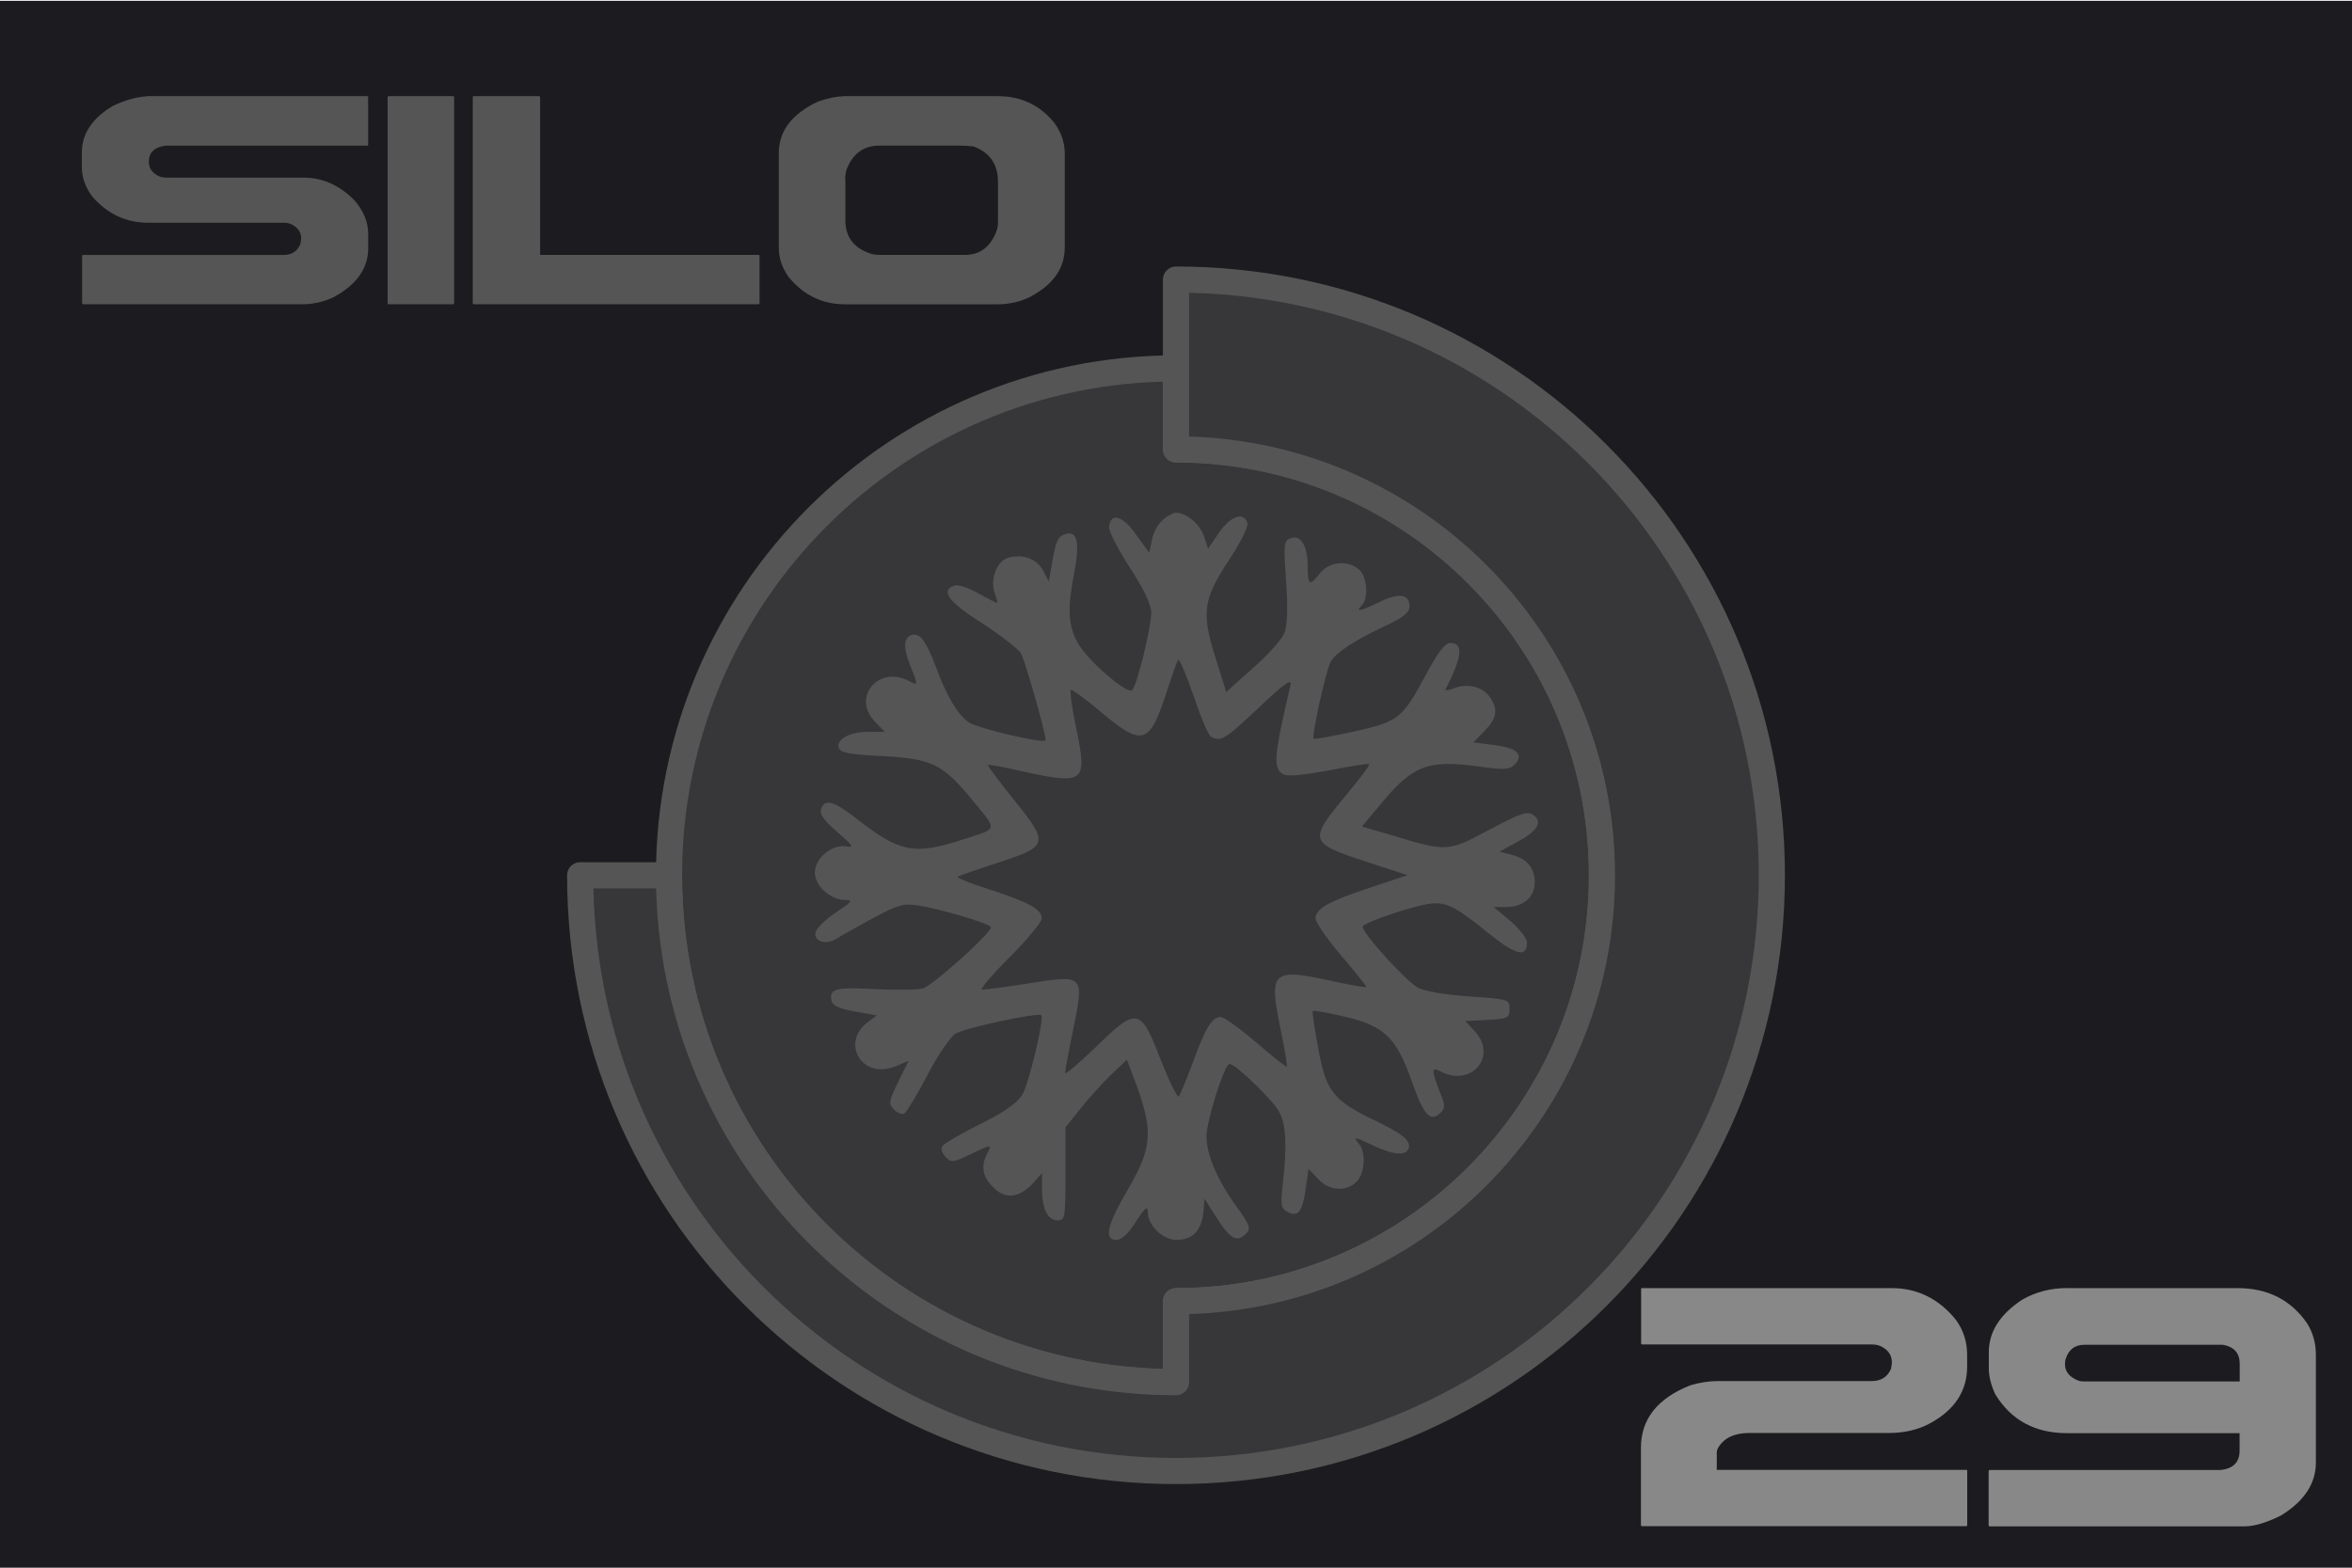
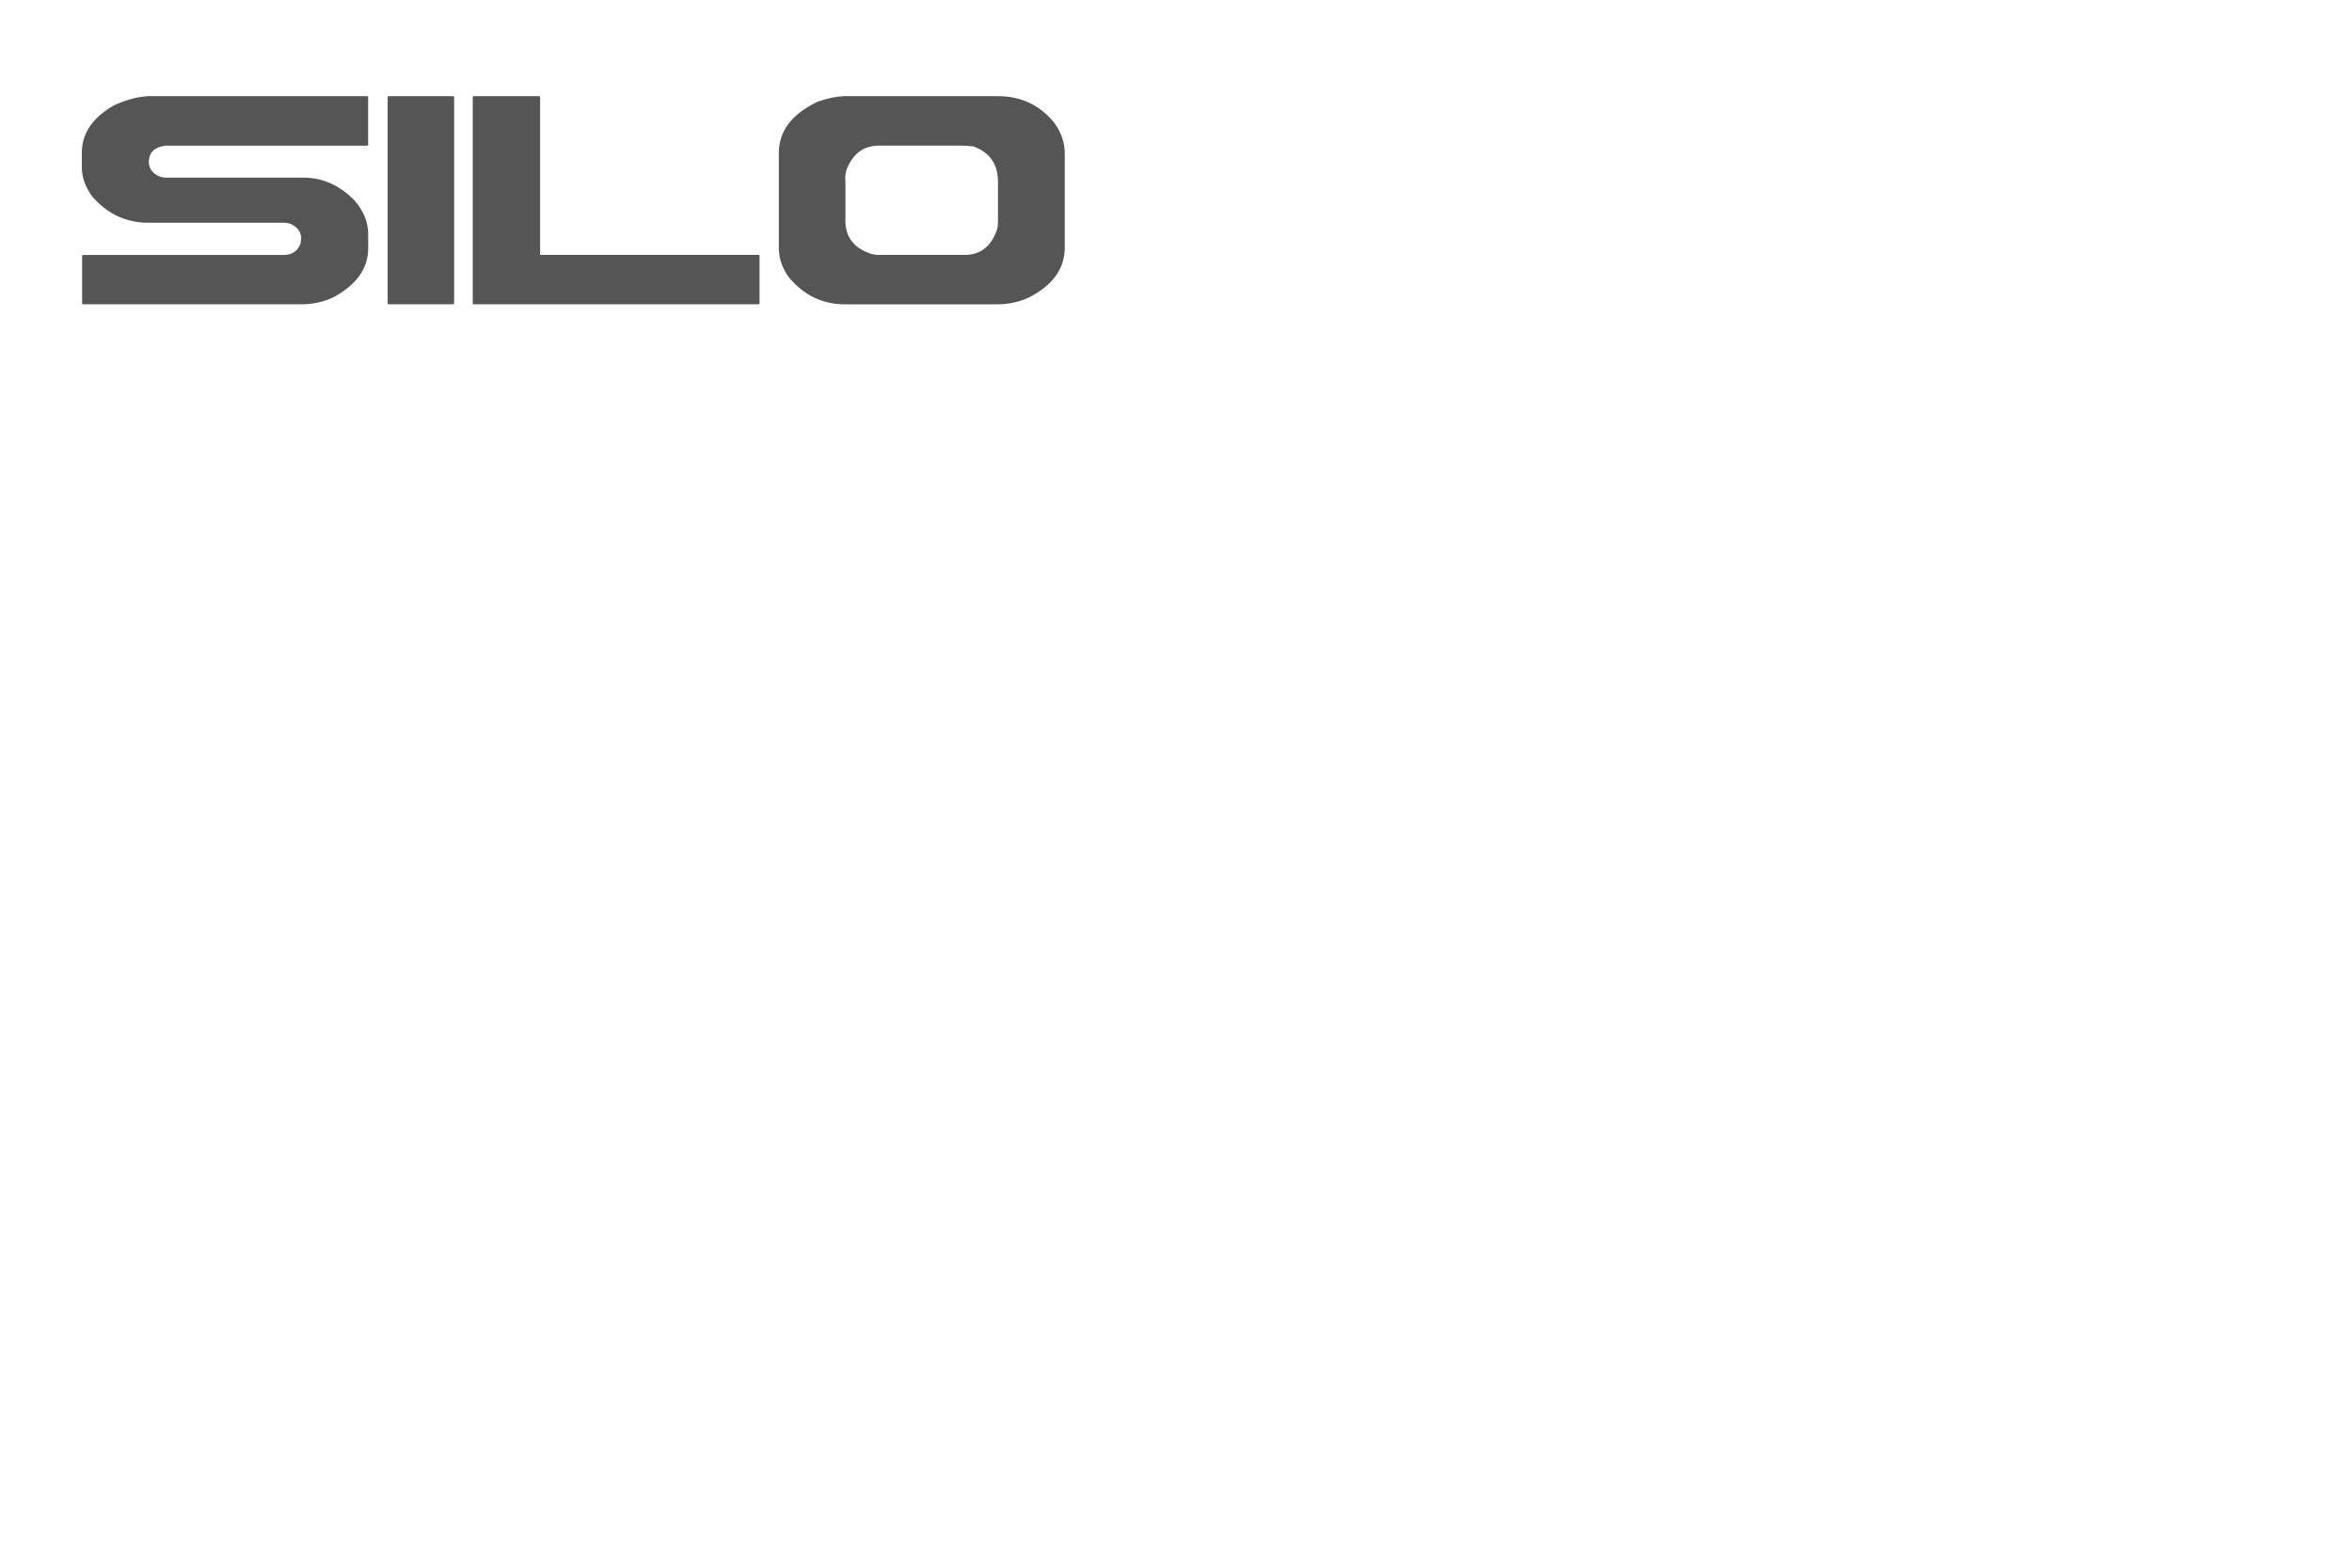
<svg xmlns="http://www.w3.org/2000/svg" width="900" height="600" version="1.1" viewBox="0 0 900 600">
  <title>GeoBrol - Drapeau du Silo 29 (fictif)</title>
  <style>.f{fill:#1c1c20;}.g{fill:#555;}.h{fill:#37373a}.o{stroke:#555;stroke-width:10;stroke-linecap:round;stroke-linejoin:round;}</style>
-   <path class="f" d="m900 0.324h-900v600h900v-600z" />
  <g class="g">
-     <path d="m628 493h95.8q14.8 0 24.6 12.1 4.33 5.95 4.33 13.4v4.5q0 14.1-14.3 21.8-6.8 3.65-15.7 3.65h-53.4q-8.41 0-11.8 5.52-0.595 1.02-0.595 2.04v6.54h95.4q0.425 0 0.425 0.34v20.8q0 0.425-0.425 0.425h-124q-0.425 0-0.425-0.425v-29.6q0-16.4 18.9-23.9 5.44-1.61 10.5-1.61h58.9q5.35 0 7.39-4.67 0.34-2.04 0.34-2.46 0-4.25-4.42-6.29-1.36-0.595-3.31-0.595h-87.8q-0.425 0-0.425-0.425v-20.8q0.085-0.425 0.425-0.425zm163 0h65.2q17.2 0 26.5 13.3 3.48 5.44 3.48 12.2v41.2q0 12.2-13.5 20.4-8.33 4.08-13.8 4.08h-97.5q-0.425 0-0.425-0.425v-20.8q0.085-0.34 0.425-0.34h88.3q7.31-0.765 7.31-7.39v-6.71h-66q-18.4 0-27.5-14.9-2.46-5.35-2.46-9.77v-6.37q0-11.6 12.7-20 7.82-4.5 17.3-4.5zm-0.85 29q0 4.59 5.52 6.54 0.765 0.17 1.87 0.17h59.5v-6.71q0-6.2-6.46-7.31h-53q-5.44 0-7.14 5.44-0.255 0.765-0.255 1.87z" fill="#888" aria-label="29" />
    <path d="m56.3 36.8h84.2c0.247 0.049 0.371 0.173 0.371 0.371v18.2c0 0.247-0.124 0.371-0.371 0.371h-77.1c-4.3 0.544-6.46 2.62-6.46 6.23 0 2.42 1.31 4.26 3.93 5.49 0.791 0.346 1.73 0.519 2.82 0.519h52.4c7.37 0 13.9 2.92 19.6 8.76 3.46 4.01 5.2 8.29 5.2 12.8v5.49c0 7.77-4.53 14.1-13.6 18.9-3.76 1.68-7.62 2.52-11.6 2.52h-83.9c-0.247 0-0.371-0.124-0.371-0.371v-18.2c0.049-0.198 0.173-0.297 0.371-0.297h76.7c3.12 0 5.27-1.38 6.46-4.16 0.198-1.19 0.297-1.88 0.297-2.08 0-2.47-1.29-4.33-3.86-5.57-0.792-0.347-1.76-0.52-2.9-0.52h-51.7c-8.51 0-15.6-3.32-21.4-9.94-2.72-3.61-4.08-7.42-4.08-11.4v-5.49c0-7.27 4.03-13.3 12.1-18 4.6-2.13 8.83-3.32 12.7-3.56zm92.4 0h24.7c0.247 0.049 0.371 0.173 0.371 0.371v78.9c0 0.247-0.124 0.371-0.371 0.371h-24.7c-0.247 0-0.371-0.124-0.371-0.371v-78.9c0.049-0.247 0.173-0.371 0.371-0.371zm32.9 0h24.7c0.247 0.049 0.371 0.173 0.371 0.371v60.4h83.6c0.247 0 0.371 0.099 0.371 0.297v18.2c0 0.247-0.124 0.371-0.371 0.371h-109c-0.247 0-0.371-0.124-0.371-0.371v-78.9c0.049-0.247 0.173-0.371 0.371-0.371zm141 0h59.2c8.91 0 16.2 3.44 21.7 10.3 2.62 3.66 3.93 7.52 3.93 11.6v36c0 8.06-4.53 14.4-13.6 19.1-3.81 1.78-7.84 2.67-12.1 2.67h-58.4c-8.66 0-15.9-3.51-21.6-10.5-2.47-3.51-3.71-7.18-3.71-11v-36.4c0-8.46 5-15 15-19.7 3.96-1.34 7.15-2 9.57-2zm0.891 31.9v15.7c0 6.43 3.34 10.7 10 12.8 0.941 0.247 1.93 0.371 2.97 0.371h32.7c5.84 0 9.92-3.09 12.2-9.28 0.347-0.891 0.52-2.08 0.52-3.56v-15.1c0-6.78-3.14-11.3-9.43-13.6-1.83-0.198-3.44-0.297-4.82-0.297h-31.2c-5.99 0-10.1 3.07-12.5 9.2-0.346 1.24-0.519 2.5-0.519 3.78z" />
    <g class="o h">
-       <path d="m450 529c-107 0-194-86.9-194-194s86.9-194 194-194v31c90 0 163 73 163 163s-73 163-163 163v31z" />
-       <path d="m450 498c90 0 163-73 163-163s-73-163-163-163v-65c126 0 228 102 228 228s-102 228-228 228-228-102-228-228h34c0 107 86.9 194 194 194v-31z" />
-     </g>
-     <path d="m445 199c-1.8 1.35-3.74 4.79-4.19 7.63l-1.05 4.94-5.09-7.04c-5.09-7.18-9.58-8.53-10.3-2.99-0.15 1.65 3.29 8.53 7.93 15.6 5.54 8.68 8.23 14.2 8.23 17.4 0 5.54-5.39 27.7-7.33 29.6-1.8 1.8-17.1-11.4-20.8-18.1-3.74-6.74-4.04-13-1.2-27.7 2.1-11.1 0.898-15.6-3.89-13.8-2.69 1.05-3.29 2.54-4.94 12l-1.05 5.99-2.1-4.04c-2.4-4.49-7.48-6.59-13.2-5.09-4.49 1.05-7.33 8.38-5.39 13.6 0.748 2.1 1.2 3.74 0.898 3.74s-3.59-1.65-7.33-3.74c-3.74-2.1-7.78-3.44-9.13-2.84-5.24 1.95-2.24 6.14 10.8 14.4 7.18 4.64 13.8 9.88 14.8 11.5 1.5 2.54 9.43 30.2 9.43 33.2 0 1.65-25.4-4.34-29.3-6.74-4.34-2.99-8.53-10-12.6-21.1-3.89-10.3-6.29-13.5-9.58-12.3-2.99 1.2-2.99 5.09-0.149 12 2.84 7.04 2.84 7.48-0.599 5.54-11.8-6.29-22.2 6.44-12.9 15.7l3.59 3.74h-6.44c-7.18 0-12.3 2.99-11.1 6.29 0.748 1.8 4.64 2.4 16.8 2.99 18.4 1.05 22.6 2.99 32.8 15.1 11.5 13.9 11.7 12.3-1.5 16.6-19 6.29-24.5 5.39-41-7.48-8.98-7.03-12.4-8.08-13.9-4.04-0.749 1.95 0.898 4.34 6.14 8.83 6.14 5.39 6.59 6.14 3.44 5.54-5.39-0.898-12 4.49-12 10 0 5.09 5.99 10.5 11.5 10.5 3.29 0 2.84 0.598-3.44 4.79-4.04 2.69-7.48 6.14-7.78 7.63-0.748 3.44 3.89 4.94 7.78 2.54 1.65-1.05 8.08-4.64 14.1-7.93 9.58-5.09 11.8-5.84 17.2-4.94 8.68 1.35 28 7.04 28 8.38 0 2.4-22.3 22.3-26 23.4-2.25 0.598-10.5 0.598-18.1 0.299-15.1-0.898-17.8-0.15-16.9 4.19 0.3 2.1 2.54 3.14 8.98 4.34l8.38 1.5-3.59 2.69c-4.79 3.59-5.99 9.13-3.14 13.6 2.99 4.34 8.38 5.54 14.4 2.99l4.49-1.94-4.04 8.23c-3.59 7.48-3.74 8.23-1.5 10.5 1.35 1.35 3.14 1.95 3.89 1.5 0.898-0.599 4.94-7.18 8.83-14.7s8.83-14.7 10.8-15.9c3.14-2.1 31.6-8.23 32.8-7.04 1.2 1.2-4.79 26.5-7.33 30.5-1.95 3.14-7.04 6.74-16.2 11.2-7.33 3.74-13.9 7.48-14.4 8.53-0.599 0.898 0 2.69 1.35 4.04 2.1 2.24 2.84 2.1 9.13-0.898 8.38-4.04 8.68-4.04 6.74-0.449-2.54 4.79-1.8 8.98 2.39 13 4.49 4.64 10 4.04 15.3-1.8l3.29-3.74v6.14c0 7.63 2.24 12 5.99 12 2.84 0 2.99-1.05 2.99-17.8v-17.8l5.84-7.33c3.14-3.89 8.38-9.73 11.7-12.9l5.99-5.69 4.04 10.9c5.99 16.8 5.39 23.2-3.59 38.6-8.08 13.8-9.43 19.5-4.49 19.5 1.95 0 4.64-2.4 7.48-7.04 3.29-5.09 4.49-6.14 4.49-3.89 0 5.39 5.69 10.9 11.1 10.9 6.14 0 9.43-3.59 10.2-10.5l0.449-5.24 4.49 7.04c4.94 7.93 7.63 9.58 10.6 7.04 2.99-2.4 2.69-3.44-3.14-11.5-7.18-10-11.2-19.5-11.2-26.5 0-5.84 6.88-27.7 8.83-27.7 2.24 0 16.9 14.2 19 18.4 2.69 4.94 2.99 13.3 1.35 27.7-0.898 8.08-0.748 9.13 1.95 10.6 3.89 2.1 5.69-0.149 6.88-9.28l1.05-7.18 3.59 3.74c4.34 4.79 11.1 5.09 15 0.898 2.99-3.29 3.44-11.1 0.599-14.4-2.25-2.69-1.65-2.69 5.84 0.898 6.59 3.14 11.5 3.89 12.9 1.65 1.95-2.99-1.2-5.84-11.4-10.8-17.1-8.08-19.8-11.5-22.8-28-1.5-7.78-2.4-14.2-2.1-14.5 0.3-0.299 5.84 0.749 12.4 2.25 15.1 3.59 19.6 7.93 25.6 25.1 4.49 12.7 7.04 15.4 10.8 11.7 1.95-1.95 1.95-2.99-0.299-8.23-3.14-8.23-3.14-9.58 0.449-7.63 11.7 6.14 21.9-5.84 13-15.4l-3.59-3.89 8.38-0.449c7.93-0.449 8.53-0.748 8.53-4.19 0-3.74-0.3-3.74-15.3-4.79-8.98-0.598-16.9-1.94-19.6-3.29-4.49-2.25-21.3-20.8-21.3-23.4 0-1.65 22.2-8.98 27.4-8.98 5.54 0 8.83 1.8 20.8 11.5 10.3 8.38 14.7 9.43 14.7 3.59 0-1.65-2.84-5.24-6.29-8.23l-6.44-5.39h4.49c6.88 0 11.2-3.74 11.2-9.58 0-5.54-3.14-9.13-9.43-10.6l-4.04-1.05 6.29-3.44c8.23-4.34 10.3-7.78 6.74-10.5-2.4-1.65-4.49-1.05-16.9 5.54-16 8.53-16.2 8.53-37 2.24l-11.8-3.44 7.78-9.28c11.7-14.1 17.7-16.3 36.2-13.8 10.3 1.5 12.4 1.35 14.4-0.599 3.74-3.74 1.05-6.44-7.63-7.48l-8.08-1.05 4.19-4.34c4.79-4.79 5.39-8.23 2.1-13-2.69-3.89-8.38-5.39-13.5-3.44-2.24 0.898-3.74 1.05-3.44 0.449 6.29-12.3 6.89-17.7 1.95-17.7-2.24 0-4.64 3.14-9.43 12-9.13 17.1-10.6 18.1-27.7 21.9-8.08 1.8-15 2.99-15.3 2.7-0.898-0.898 4.64-25.7 6.44-29.3 1.95-3.59 8.98-8.23 21.7-14.2 6.29-2.99 8.53-4.79 8.53-7.18 0-4.64-4.04-5.24-11.4-1.65-7.48 3.59-9.58 4.04-6.88 1.35 2.69-2.69 2.1-10.9-0.898-13.6-4.19-3.89-11.5-3.29-15 1.2-4.04 5.09-4.79 4.79-4.79-2.69 0-7.78-2.69-12.1-6.59-10.6-2.54 0.898-2.69 2.39-1.65 16.6 0.748 10.6 0.449 16.9-0.748 19.8-0.898 2.24-6.29 8.38-12 13.3l-10.2 9.13-4.04-13c-5.54-17.5-4.79-22.5 5.24-37.7 4.64-7.04 7.48-12.9 6.88-14.2-1.5-4.19-6.44-2.4-10.8 3.89l-4.19 6.14-1.65-4.94c-1.65-4.64-6.59-8.68-10.6-8.83-1.05 0-3.29 1.2-5.09 2.69l0.048 0.091zm18.3 82.9c3.74 2.24 5.54 1.05 18.4-11.1 9.88-9.28 12.7-11.4 12.1-8.53-6.44 27.5-6.74 31.9-2.69 34.1 1.65 0.899 7.48 0.3 17.4-1.5 8.08-1.65 15.1-2.69 15.4-2.4 0.3 0.449-3.89 5.99-9.28 12.4-13.9 16.8-13.6 17.8 7.48 24.7l16.5 5.39-14.4 4.79c-15.9 5.24-20.8 8.08-20.8 11.8 0 1.35 4.34 7.78 9.73 14.1 5.39 6.29 9.73 11.8 9.73 12.1 0 0.299-5.54-0.599-12.3-2.1-23.8-5.24-25.1-4.19-20.7 17.5 1.65 7.93 2.84 14.8 2.54 15.1-0.299 0.149-5.54-3.89-11.7-9.28-6.14-5.24-12.3-9.73-13.6-9.73-3.29 0-5.84 4.04-10.9 18-2.24 6.14-4.64 11.7-5.09 12.4-0.599 0.599-3.74-5.84-7.04-14.2-7.63-19.9-8.98-20.2-25.1-4.34-6.29 5.99-11.4 10.3-11.4 9.58 0-0.898 1.35-8.38 3.14-16.9 4.19-20.7 4.19-20.8-17.2-17.4-8.53 1.35-16.6 2.4-17.7 2.4-1.05 0 3.59-5.54 10.5-12.4 6.74-6.74 12.3-13.5 12.3-14.8 0-3.59-4.64-6.14-19.8-11.1-7.18-2.24-12.7-4.49-12.4-4.94 0.449-0.3 7.18-2.69 15.1-5.24 19.8-6.44 20.1-7.33 6.44-24.2-5.69-7.18-10.2-13.2-10-13.3 0.299-0.299 6.14 0.749 13.2 2.4 23.9 5.24 25 4.34 20.7-16.3-1.65-7.78-2.54-14.4-2.1-14.8 0.3-0.449 5.54 3.29 11.5 8.38 16 13.5 18.7 12.6 25.3-8.08 1.95-5.84 3.74-11.1 4.19-11.8 0.449-0.898 2.99 5.24 5.84 13.3 2.69 8.08 5.69 15.3 6.74 16h-0.03z" />
+       </g>
  </g>
</svg>